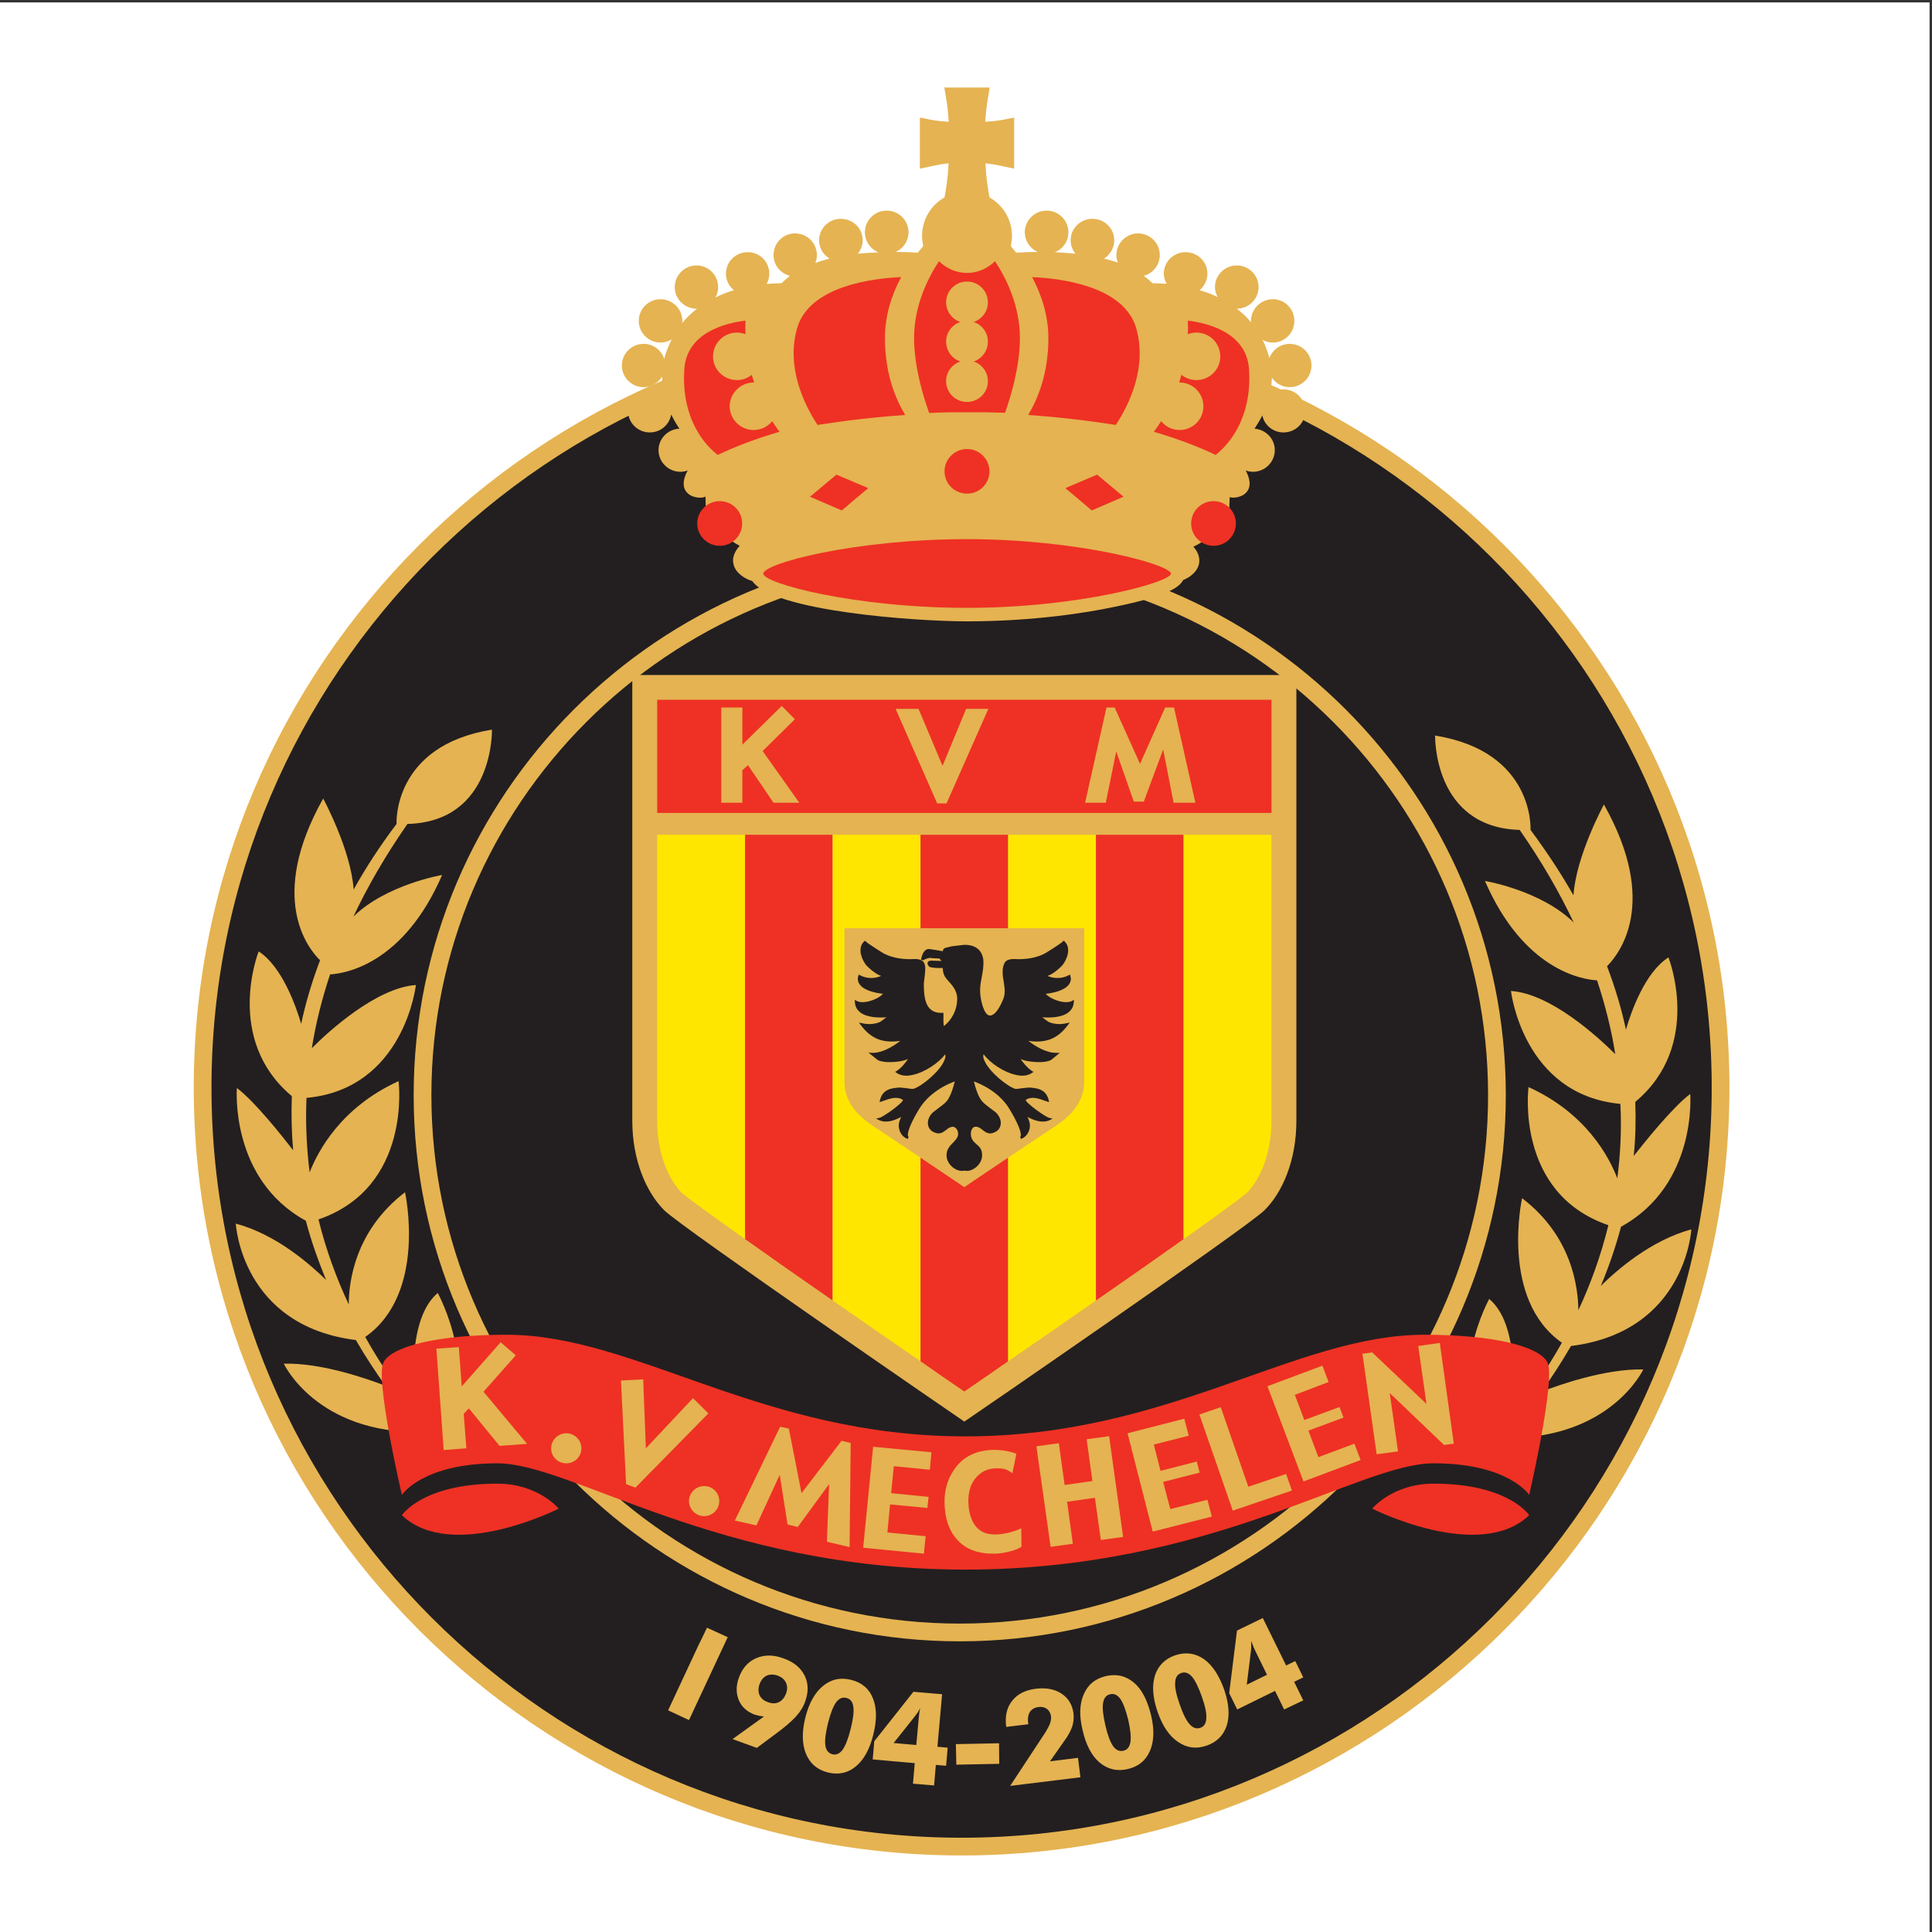
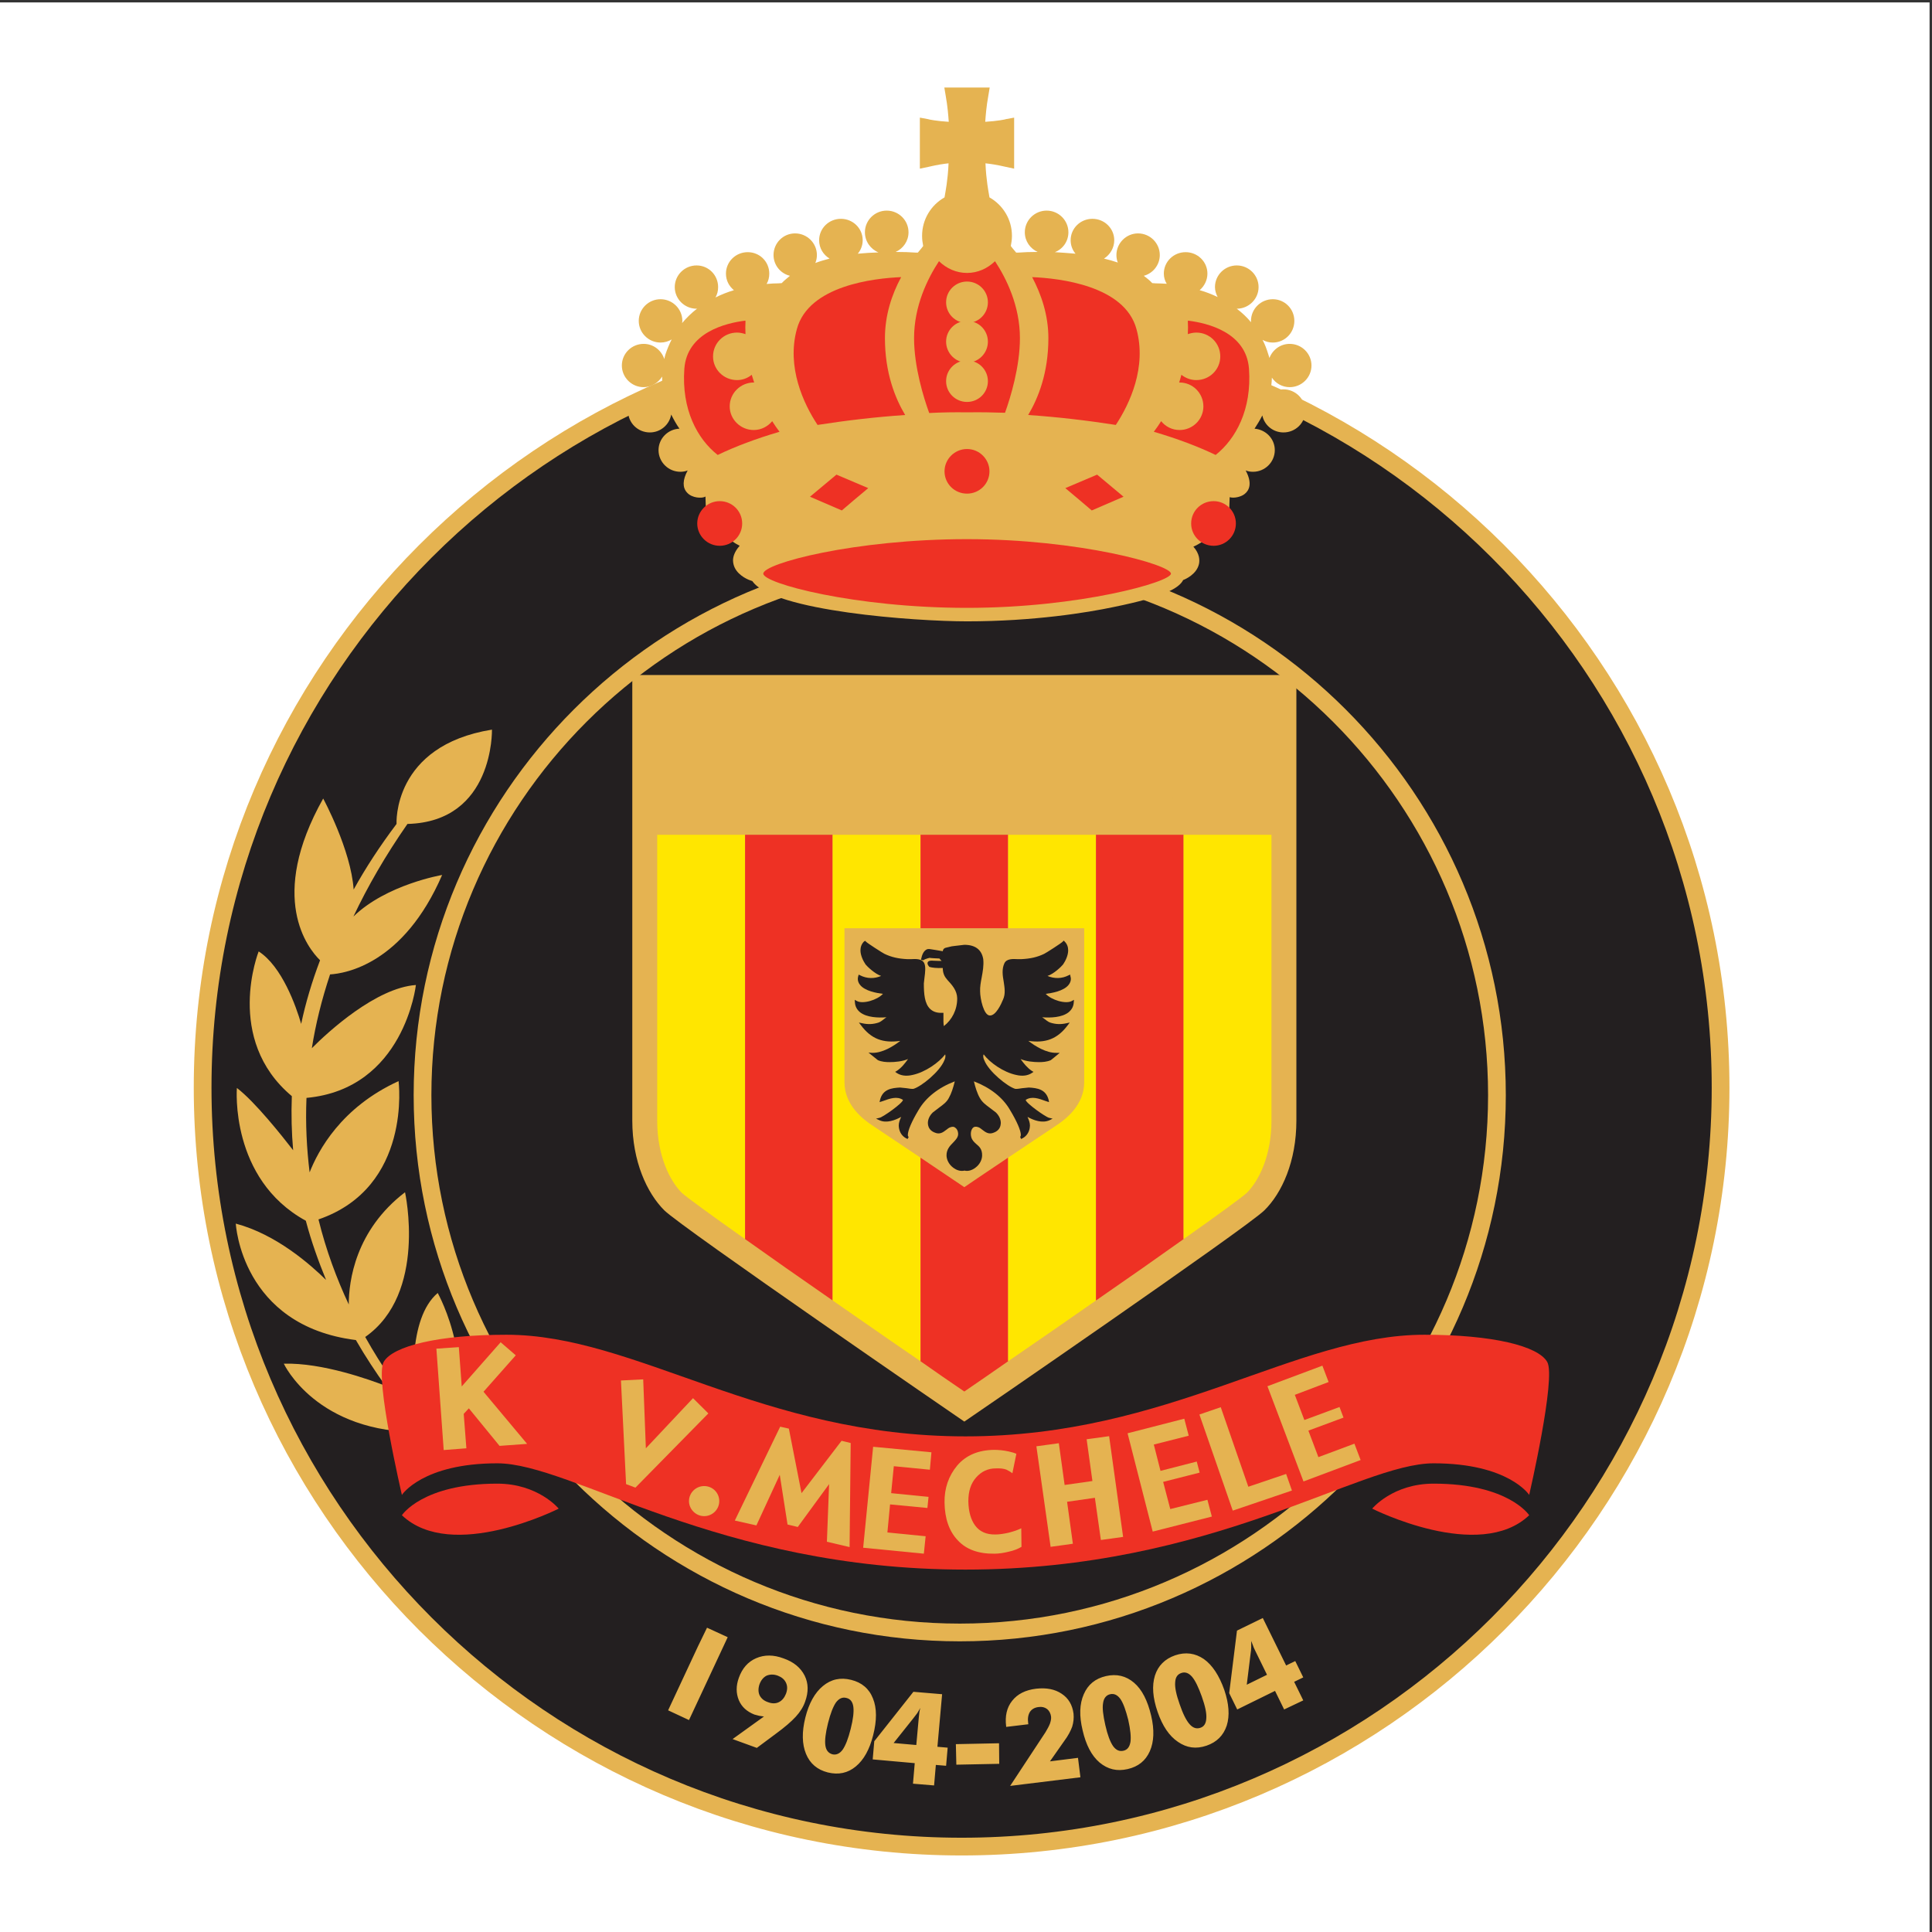
<svg xmlns="http://www.w3.org/2000/svg" width="193pt" height="193pt" viewBox="0 0 193 193" version="1.1">
  <rect x="0" y="0" width="193" height="193" fill="#333333" stroke="none" />
  <g id="surface1">
    <path style=" stroke:none;fill-rule:evenodd;fill:rgb(100%,100%,100%);fill-opacity:1;" d="M 0 0.242 L 192.758 0.242 L 192.758 193 L 0 193 L 0 0.242 " />
    <path style=" stroke:none;fill-rule:evenodd;fill:rgb(13.699%,12.199%,12.5%);fill-opacity:1;" d="M 96.379 33.355 C 138.277 33.355 172.445 67.301 172.445 108.926 C 172.445 150.551 138.277 184.496 96.379 184.496 C 54.477 184.496 20.309 150.551 20.309 108.926 C 20.309 67.301 54.477 33.355 96.379 33.355 " />
    <path style="fill:none;stroke-width:17.715;stroke-linecap:butt;stroke-linejoin:miter;stroke:rgb(89.799%,70.2%,31.799%);stroke-opacity:1;stroke-miterlimit:2.613;" d="M 960.629 1601.713 C 1378.239 1601.713 1718.798 1261.14 1718.798 843.517 C 1718.798 425.893 1378.239 85.32 960.629 85.32 C 542.979 85.32 202.42 425.893 202.42 843.517 C 202.42 1261.14 542.979 1601.713 960.629 1601.713 Z M 960.629 1601.713 " transform="matrix(0.1,0,0,-0.1,0,193)" />
    <path style="fill:none;stroke-width:17.714;stroke-linecap:butt;stroke-linejoin:miter;stroke:rgb(89.799%,70.2%,31.799%);stroke-opacity:1;stroke-miterlimit:2.613;" d="M 958.838 1372.522 C 1254.467 1372.522 1495.393 1131.612 1495.393 835.992 C 1495.393 540.371 1254.467 299.226 958.838 299.226 C 663.248 299.226 422.088 540.371 422.088 835.992 C 422.088 1131.612 663.248 1372.522 958.838 1372.522 Z M 958.838 1372.522 " transform="matrix(0.1,0,0,-0.1,0,193)" />
    <path style=" stroke:none;fill-rule:evenodd;fill:rgb(89.799%,70.2%,31.799%);fill-opacity:1;" d="M 45.391 145.23 C 45.102 144.988 44.66 144.547 44.059 143.906 C 48.234 137.242 43.727 129.164 43.727 129.164 C 40.703 131.727 41.238 138.609 41.547 141.039 C 39.992 139.098 38.172 136.582 36.484 133.559 C 42.703 129.211 40.461 119.102 40.461 119.102 C 35.504 122.898 34.84 127.973 34.84 130.312 C 33.641 127.754 32.574 124.906 31.816 121.816 C 41.191 118.594 39.816 108 39.816 108 C 34.062 110.625 31.773 114.973 30.93 117.113 C 30.641 114.754 30.508 112.281 30.617 109.676 C 40.395 108.773 41.547 98.398 41.547 98.398 C 37.57 98.684 32.793 103.055 31.152 104.711 C 31.527 102.328 32.129 99.879 32.973 97.34 C 34.484 97.25 40.305 96.324 44.168 87.406 C 44.168 87.406 38.594 88.355 35.305 91.559 C 36.727 88.555 38.504 85.465 40.703 82.309 C 49.367 82.09 49.145 72.887 49.145 72.887 C 39.172 74.496 39.613 82.309 39.613 82.309 C 37.949 84.516 36.527 86.699 35.328 88.863 C 35.062 84.891 32.285 79.77 32.285 79.77 C 26.707 89.703 30.773 94.758 31.973 95.926 C 31.152 98.09 30.527 100.207 30.086 102.281 C 29.574 100.52 28.172 96.543 25.84 95.043 C 25.84 95.043 22.352 103.805 29.152 109.5 C 29.086 111.355 29.129 113.141 29.285 114.906 C 28.195 113.496 25.465 110.051 23.664 108.684 C 23.664 108.684 22.93 117.777 30.551 121.949 C 31.105 124.043 31.816 126.008 32.574 127.863 C 31.02 126.34 27.617 123.316 23.555 122.234 C 23.555 122.234 24.086 132.43 35.551 133.867 C 36.527 135.566 37.551 137.09 38.504 138.434 C 36.949 137.84 32.219 136.117 28.352 136.227 C 28.352 136.227 31.594 143.223 42.215 143.07 C 42.949 143.863 43.547 144.48 43.969 144.902 C 44.48 145.211 44.637 145.188 45.391 145.23 " />
    <path style=" stroke:none;fill-rule:evenodd;fill:rgb(89.799%,70.2%,31.799%);fill-opacity:1;" d="M 128.215 38.895 C 127.703 38.895 127.234 39.074 126.859 39.383 C 126.969 38.852 127.035 38.301 127.059 37.727 C 127.438 38.301 128.102 38.676 128.836 38.676 C 130.035 38.676 131.012 37.703 131.012 36.512 C 131.012 35.32 130.035 34.352 128.836 34.352 C 127.902 34.352 127.125 34.945 126.812 35.762 C 126.77 35.652 126.746 35.52 126.703 35.41 C 126.547 34.902 126.371 34.414 126.125 33.953 C 126.438 34.129 126.77 34.219 127.148 34.219 C 128.348 34.219 129.301 33.246 129.301 32.055 C 129.301 30.863 128.348 29.891 127.148 29.891 C 125.949 29.891 124.969 30.863 124.969 32.055 C 124.969 32.098 124.969 32.145 124.969 32.188 C 124.57 31.703 124.082 31.238 123.547 30.84 C 124.746 30.84 125.727 29.871 125.727 28.68 C 125.727 27.484 124.746 26.516 123.547 26.516 C 122.348 26.516 121.371 27.484 121.371 28.68 C 121.371 29.031 121.48 29.363 121.637 29.672 C 121.082 29.406 120.48 29.164 119.84 28.988 C 120.305 28.59 120.617 27.992 120.617 27.332 C 120.617 26.141 119.637 25.191 118.438 25.191 C 117.238 25.191 116.262 26.141 116.262 27.332 C 116.262 27.707 116.371 28.059 116.551 28.348 C 116.105 28.324 115.727 28.305 115.438 28.305 L 115.105 28.281 C 114.863 28.016 114.551 27.773 114.262 27.551 C 115.172 27.309 115.859 26.473 115.859 25.477 C 115.859 24.285 114.883 23.316 113.684 23.316 C 112.508 23.316 111.527 24.285 111.527 25.477 C 111.527 25.742 111.574 26.008 111.664 26.227 C 111.219 26.074 110.754 25.941 110.285 25.832 C 110.887 25.453 111.309 24.77 111.309 24 C 111.309 22.809 110.328 21.859 109.129 21.859 C 107.93 21.859 106.953 22.809 106.953 24 C 106.953 24.508 107.129 24.969 107.441 25.344 C 106.73 25.277 106.043 25.234 105.375 25.191 C 106.176 24.883 106.73 24.109 106.73 23.203 C 106.73 22.012 105.754 21.039 104.555 21.039 C 103.355 21.039 102.375 22.012 102.375 23.203 C 102.375 24.086 102.91 24.836 103.664 25.168 C 102.934 25.168 102.266 25.191 101.711 25.234 L 101.512 25.234 C 101.379 25.078 101.242 24.902 101.109 24.75 L 100.977 24.574 C 101.043 24.242 101.09 23.91 101.09 23.559 C 101.09 21.926 100.199 20.488 98.844 19.719 L 98.777 19.32 C 98.777 19.297 98.512 17.996 98.445 16.316 C 98.887 16.363 99.531 16.449 100.488 16.672 L 101.309 16.848 L 101.309 11.75 L 100.488 11.902 C 100.488 11.926 99.578 12.102 98.422 12.168 C 98.465 11.574 98.531 10.645 98.734 9.543 L 98.867 8.746 L 94.336 8.746 L 94.469 9.543 C 94.668 10.645 94.734 11.574 94.777 12.168 C 93.621 12.102 92.711 11.926 92.711 11.902 L 91.891 11.75 L 91.891 16.848 L 92.734 16.672 C 93.668 16.449 94.312 16.363 94.758 16.316 C 94.691 17.996 94.422 19.297 94.422 19.32 L 94.355 19.719 C 93 20.488 92.113 21.926 92.113 23.559 C 92.113 23.91 92.156 24.242 92.223 24.574 L 92.09 24.75 C 91.957 24.902 91.824 25.078 91.691 25.234 L 91.488 25.234 C 90.914 25.191 90.223 25.168 89.469 25.168 C 90.223 24.836 90.758 24.086 90.758 23.203 C 90.758 22.012 89.781 21.039 88.578 21.039 C 87.379 21.039 86.402 22.012 86.402 23.203 C 86.402 24.109 86.957 24.883 87.758 25.215 C 87.09 25.234 86.402 25.277 85.691 25.344 C 85.98 24.992 86.18 24.527 86.18 24 C 86.18 22.809 85.203 21.859 84.004 21.859 C 82.805 21.859 81.828 22.809 81.828 24 C 81.828 24.793 82.25 25.453 82.871 25.832 C 82.383 25.965 81.914 26.094 81.449 26.273 C 81.559 26.008 81.605 25.742 81.605 25.477 C 81.605 24.285 80.625 23.316 79.426 23.316 C 78.227 23.316 77.273 24.285 77.273 25.477 C 77.273 26.492 77.984 27.332 78.914 27.551 C 78.629 27.797 78.34 28.016 78.094 28.281 L 77.762 28.305 C 77.449 28.305 77.051 28.324 76.582 28.367 C 76.762 28.059 76.848 27.707 76.848 27.332 C 76.848 26.141 75.895 25.191 74.695 25.191 C 73.496 25.191 72.52 26.141 72.52 27.332 C 72.52 28.016 72.828 28.59 73.316 28.988 C 72.652 29.184 72.051 29.43 71.473 29.715 C 71.652 29.406 71.738 29.055 71.738 28.68 C 71.738 27.484 70.785 26.516 69.586 26.516 C 68.387 26.516 67.406 27.484 67.406 28.68 C 67.406 29.871 68.387 30.84 69.586 30.84 C 69.605 30.84 69.629 30.82 69.652 30.82 C 69.074 31.262 68.586 31.746 68.141 32.273 C 68.141 32.211 68.164 32.145 68.164 32.055 C 68.164 30.863 67.184 29.891 65.984 29.891 C 64.785 29.891 63.809 30.863 63.809 32.055 C 63.809 33.246 64.785 34.219 65.984 34.219 C 66.387 34.219 66.766 34.105 67.098 33.91 C 66.852 34.395 66.652 34.879 66.473 35.41 C 66.43 35.562 66.387 35.719 66.363 35.871 C 66.074 34.988 65.273 34.352 64.297 34.352 C 63.098 34.352 62.121 35.32 62.121 36.512 C 62.121 37.703 63.098 38.676 64.297 38.676 C 65.074 38.676 65.766 38.234 66.141 37.617 C 66.141 38.258 66.207 38.852 66.34 39.449 C 65.965 39.094 65.477 38.895 64.918 38.895 C 63.719 38.895 62.742 39.867 62.742 41.059 C 62.742 42.25 63.719 43.199 64.918 43.199 C 65.984 43.199 66.875 42.43 67.051 41.41 C 67.297 41.898 67.562 42.383 67.875 42.824 C 66.719 42.867 65.785 43.816 65.785 44.965 C 65.785 46.156 66.766 47.129 67.965 47.129 C 68.23 47.129 68.473 47.086 68.695 46.996 C 68.184 47.945 68.164 48.695 68.629 49.203 C 69.141 49.777 70.098 49.777 70.387 49.645 L 70.473 49.602 C 70.496 50.242 70.52 51.012 70.52 51.012 L 71.941 53.176 L 72.984 53.973 C 73.363 54.234 73.672 54.41 73.895 54.523 L 73.871 54.547 C 73.383 55.098 73.227 55.605 73.227 55.98 C 73.227 56.133 73.25 56.242 73.273 56.355 C 73.496 57.348 74.582 57.832 74.805 57.922 L 75.16 58.055 C 77.227 61.055 91.445 62.07 96.602 62.07 C 103.285 62.07 108.664 61.188 111.262 60.637 C 116.371 59.598 117.793 58.738 118.195 57.941 L 118.238 57.922 C 118.371 57.879 119.527 57.391 119.77 56.355 C 119.859 55.957 119.84 55.316 119.215 54.609 C 119.414 54.523 119.816 54.324 120.328 53.973 L 121.395 53.176 L 122.793 50.992 L 122.84 49.668 C 123.305 49.801 124.016 49.621 124.348 49.336 C 124.793 48.984 125.125 48.277 124.438 46.996 C 124.66 47.086 124.902 47.129 125.172 47.129 C 126.371 47.129 127.348 46.156 127.348 44.965 C 127.348 43.84 126.461 42.914 125.324 42.824 C 125.594 42.406 125.859 41.984 126.102 41.5 C 126.305 42.473 127.172 43.199 128.215 43.199 C 129.414 43.199 130.391 42.25 130.391 41.059 C 130.391 39.867 129.414 38.895 128.215 38.895 " />
    <path style=" stroke:none;fill-rule:evenodd;fill:rgb(89.799%,70.2%,31.799%);fill-opacity:1;" d="M 63.164 67.434 C 63.164 67.434 63.164 105.02 63.164 111.949 C 63.164 116.012 64.633 119.188 66.363 120.91 C 68.098 122.633 96 141.789 96.332 142.012 C 96.688 141.789 124.57 122.633 126.305 120.91 C 128.059 119.188 129.504 116.012 129.504 111.949 C 129.504 105.02 129.504 67.434 129.504 67.434 L 63.164 67.434 " />
-     <path style=" stroke:none;fill-rule:evenodd;fill:rgb(93.3%,19.199%,14.099%);fill-opacity:1;" d="M 127.016 81.207 C 127.016 75.688 127.016 71.254 127.016 69.906 C 122.57 69.906 70.098 69.906 65.652 69.906 C 65.652 71.254 65.652 75.688 65.652 81.207 L 127.016 81.207 " />
    <path style=" stroke:none;fill-rule:evenodd;fill:rgb(100%,90.199%,0%);fill-opacity:1;" d="M 65.652 83.391 C 65.652 95.773 65.652 111.949 65.652 111.949 C 65.652 115.461 66.918 117.977 68.117 119.168 C 68.605 119.609 70.961 121.332 74.43 123.781 L 74.43 83.391 L 65.652 83.391 " />
    <path style=" stroke:none;fill-rule:evenodd;fill:rgb(93.3%,19.199%,14.099%);fill-opacity:1;" d="M 74.43 83.391 L 74.43 123.781 C 76.871 125.523 79.871 127.621 83.18 129.914 L 83.18 83.391 L 74.43 83.391 " />
    <path style=" stroke:none;fill-rule:evenodd;fill:rgb(100%,90.199%,0%);fill-opacity:1;" d="M 83.18 83.391 L 83.18 129.914 C 85.957 131.836 88.914 133.91 91.957 135.984 L 91.957 83.391 L 83.18 83.391 " />
    <path style=" stroke:none;fill-rule:evenodd;fill:rgb(93.3%,19.199%,14.099%);fill-opacity:1;" d="M 91.957 83.391 L 91.957 135.984 C 93.402 137 94.867 138.016 96.332 139.008 C 97.777 138.016 99.266 137 100.711 135.984 L 100.711 83.391 L 91.957 83.391 " />
    <path style=" stroke:none;fill-rule:evenodd;fill:rgb(100%,90.199%,0%);fill-opacity:1;" d="M 100.711 83.391 L 100.711 135.984 C 103.73 133.91 106.707 131.859 109.484 129.914 L 109.484 83.391 L 100.711 83.391 " />
    <path style=" stroke:none;fill-rule:evenodd;fill:rgb(93.3%,19.199%,14.099%);fill-opacity:1;" d="M 109.484 83.391 L 109.484 129.914 C 112.773 127.641 115.797 125.523 118.238 123.781 L 118.238 83.391 L 109.484 83.391 " />
    <path style=" stroke:none;fill-rule:evenodd;fill:rgb(100%,90.199%,0%);fill-opacity:1;" d="M 118.238 83.391 L 118.238 123.781 C 121.684 121.352 124.035 119.629 124.547 119.168 C 125.746 117.977 127.016 115.461 127.016 111.949 C 127.016 111.949 127.016 95.773 127.016 83.391 L 118.238 83.391 " />
    <path style=" stroke:none;fill-rule:evenodd;fill:rgb(89.799%,70.2%,31.799%);fill-opacity:1;" d="M 79.848 80.191 L 77.273 80.191 L 74.719 76.438 L 74.16 76.945 L 74.16 80.191 L 72.051 80.191 L 72.051 70.68 L 74.16 70.68 L 74.16 74.387 L 78.094 70.523 L 79.406 71.848 L 76.184 75.027 L 79.848 80.191 " />
    <path style=" stroke:none;fill-rule:evenodd;fill:rgb(89.799%,70.2%,31.799%);fill-opacity:1;" d="M 96.512 70.812 L 94.156 76.504 L 91.758 70.812 L 89.469 70.812 L 93.621 80.258 L 94.555 80.258 L 98.734 70.812 L 96.512 70.812 " />
    <path style=" stroke:none;fill-rule:evenodd;fill:rgb(89.799%,70.2%,31.799%);fill-opacity:1;" d="M 119.414 80.191 L 117.238 80.191 L 116.195 74.871 L 114.262 80.078 L 113.262 80.078 L 111.508 75.07 L 110.465 80.191 L 108.398 80.191 L 110.531 70.68 L 111.352 70.68 L 113.883 76.305 L 116.395 70.68 L 117.281 70.68 L 119.414 80.191 " />
    <path style=" stroke:none;fill-rule:evenodd;fill:rgb(89.799%,70.2%,31.799%);fill-opacity:1;" d="M 84.359 92.727 C 84.359 92.727 84.359 105.836 84.359 108.109 C 84.359 110.406 86.227 111.84 87.223 112.48 C 88.203 113.121 96.109 118.438 96.332 118.594 C 96.531 118.438 104.465 113.121 105.441 112.48 C 106.441 111.84 108.309 110.406 108.309 108.109 C 108.309 105.836 108.309 92.727 108.309 92.727 L 84.359 92.727 " />
    <path style=" stroke:none;fill-rule:evenodd;fill:rgb(13.699%,12.199%,12.5%);fill-opacity:1;" d="M 107.086 99.988 C 106.484 100.34 105.02 99.898 104.465 99.281 C 105.02 99.215 106.285 99.016 106.773 98.355 C 106.906 98.18 106.977 97.98 106.977 97.781 C 106.977 97.691 106.953 97.605 106.93 97.516 L 106.906 97.359 L 106.754 97.426 C 106.086 97.781 105.309 97.781 104.641 97.492 C 105.266 97.297 106.02 96.566 106.195 96.348 C 106.441 95.992 106.707 95.441 106.707 94.934 C 106.707 94.602 106.598 94.293 106.352 94.051 L 106.266 93.961 L 106.152 94.074 C 106.043 94.207 104.465 95.219 104.309 95.285 C 103.621 95.617 102.934 95.773 102.02 95.816 L 101.664 95.816 C 101.199 95.793 100.555 95.75 100.332 96.234 C 100.066 96.809 100.156 97.449 100.266 98.066 C 100.355 98.664 100.465 99.281 100.199 99.855 C 100.02 100.297 99.488 101.465 98.887 101.445 C 98.266 101.445 97.91 99.746 97.91 99.039 C 97.891 98.574 97.977 98.113 98.066 97.648 C 98.176 97.051 98.289 96.434 98.223 95.816 C 98.066 94.867 97.422 94.383 96.332 94.383 L 95.402 94.492 L 95.066 94.535 L 94.422 94.691 C 94.266 94.758 94.199 94.867 94.18 95.023 C 93.957 94.977 92.977 94.824 92.977 94.824 C 92.758 94.781 92.602 94.801 92.469 94.91 C 92.09 95.176 92.023 95.859 92 95.883 L 92.246 95.926 C 92.289 95.859 92.578 95.75 92.867 95.684 C 92.867 95.707 93.711 95.75 93.844 95.75 C 93.867 95.793 93.957 95.883 94.066 95.992 C 93.891 95.992 93.645 95.992 93.246 95.973 C 93.047 95.949 92.734 95.949 92.668 96.148 C 92.602 96.348 92.824 96.566 92.844 96.59 C 93.133 96.676 93.578 96.723 94.18 96.699 C 94.18 97.141 94.312 97.516 94.578 97.805 L 94.621 97.867 C 95.133 98.422 95.602 98.949 95.621 99.723 L 95.621 99.746 C 95.621 100.871 95.109 101.863 94.289 102.504 C 94.266 102.371 94.246 102.219 94.246 102.062 C 94.246 101.973 94.246 101.887 94.246 101.777 L 94.246 101.18 L 94.133 101.18 C 93.602 101.203 93.223 101.07 92.934 100.805 C 92.355 100.273 92.289 99.258 92.289 98.242 L 92.355 97.648 C 92.422 97.141 92.488 96.566 92.336 96.234 C 92.113 95.75 91.469 95.793 91 95.816 L 90.645 95.816 C 89.734 95.773 89.047 95.617 88.355 95.285 C 88.203 95.219 86.625 94.207 86.516 94.074 L 86.426 93.984 L 86.312 94.051 C 86.07 94.293 85.957 94.602 85.957 94.934 C 85.957 95.441 86.227 95.992 86.469 96.348 C 86.625 96.543 87.402 97.297 88.023 97.492 C 87.359 97.781 86.602 97.781 85.914 97.426 L 85.781 97.359 L 85.734 97.516 C 85.715 97.605 85.691 97.691 85.691 97.781 C 85.691 97.98 85.758 98.18 85.891 98.355 C 86.379 99.016 87.648 99.215 88.203 99.281 C 87.648 99.898 86.18 100.34 85.582 99.988 L 85.383 99.879 L 85.402 100.121 C 85.426 100.539 85.602 100.871 85.938 101.137 C 86.602 101.645 87.734 101.688 88.559 101.621 C 88.492 101.664 88.445 101.688 88.402 101.73 C 88.18 101.906 87.957 102.086 87.758 102.152 C 87.223 102.328 86.691 102.348 86.137 102.219 L 85.801 102.152 L 86.004 102.414 C 87.023 103.785 88.203 104.227 89.934 103.98 C 89.223 104.535 88.137 105.195 87.137 105.176 L 86.758 105.152 L 87.09 105.418 L 87.336 105.617 L 87.691 105.902 C 88.07 106.078 88.535 106.102 88.867 106.102 C 89.422 106.102 90.156 106.035 90.711 105.793 C 90.379 106.258 90.047 106.676 89.578 106.984 L 89.422 107.074 L 89.578 107.184 C 89.98 107.449 90.512 107.535 91.156 107.383 C 92.422 107.117 93.801 106.145 94.422 105.328 C 94.422 105.371 94.445 105.418 94.445 105.461 C 94.445 105.617 94.422 105.746 94.336 105.926 C 93.891 107.051 92.023 108.551 91.246 108.773 C 91.113 108.793 90.801 108.75 90.559 108.707 L 89.914 108.641 C 89.047 108.684 88.18 108.816 87.914 109.875 L 87.867 110.098 L 88.223 109.984 C 88.891 109.742 89.602 109.477 90.203 109.875 C 90.203 110.184 88.203 111.598 87.867 111.664 L 87.512 111.75 L 87.848 111.906 C 88.559 112.238 89.422 111.906 90.023 111.574 C 89.891 111.863 89.781 112.148 89.781 112.434 C 89.781 112.566 89.801 112.68 89.824 112.789 C 89.934 113.254 90.223 113.605 90.668 113.781 L 90.781 113.562 C 90.758 113.562 90.711 113.539 90.711 113.496 C 90.691 113.449 90.691 113.406 90.691 113.363 C 90.691 112.945 91.066 112.039 91.758 110.891 C 92.488 109.633 93.758 108.641 95.379 108.023 C 95.223 108.66 95.043 109.234 94.777 109.699 C 94.555 110.117 94.199 110.359 93.844 110.625 L 93.18 111.133 C 92.867 111.441 92.691 111.816 92.691 112.191 C 92.691 112.258 92.711 112.324 92.711 112.391 C 92.758 112.633 92.91 112.965 93.379 113.141 C 93.891 113.363 94.223 113.098 94.512 112.879 C 94.668 112.766 94.801 112.633 95 112.59 C 95.156 112.547 95.289 112.547 95.402 112.633 C 95.578 112.746 95.688 112.945 95.711 113.188 C 95.758 113.582 95.488 113.848 95.199 114.156 C 94.891 114.465 94.535 114.84 94.555 115.461 C 94.578 115.902 94.824 116.344 95.199 116.629 C 95.555 116.914 95.977 117.027 96.355 116.938 C 96.688 117.027 97.109 116.914 97.465 116.629 C 97.844 116.344 98.09 115.902 98.109 115.461 C 98.133 114.797 97.82 114.531 97.531 114.289 C 97.312 114.09 97.109 113.914 97.023 113.582 C 96.934 113.23 97 112.855 97.199 112.656 C 97.312 112.547 97.488 112.523 97.688 112.59 C 97.867 112.633 98 112.766 98.156 112.879 C 98.445 113.098 98.777 113.363 99.289 113.141 C 99.754 112.965 99.91 112.633 99.953 112.391 C 99.953 112.324 99.977 112.258 99.977 112.191 C 99.977 111.816 99.801 111.441 99.488 111.133 L 98.82 110.625 C 98.465 110.359 98.133 110.117 97.891 109.699 C 97.621 109.234 97.445 108.66 97.289 108.023 C 98.91 108.641 100.176 109.633 100.887 110.867 C 101.598 112.039 101.977 112.945 101.977 113.363 C 101.977 113.406 101.977 113.449 101.953 113.496 C 101.953 113.539 101.91 113.562 101.91 113.562 L 101.996 113.781 C 102.441 113.605 102.73 113.254 102.844 112.789 C 102.863 112.68 102.887 112.566 102.887 112.434 C 102.887 112.148 102.777 111.863 102.645 111.574 C 103.242 111.906 104.109 112.238 104.844 111.906 L 105.152 111.75 L 104.797 111.664 C 104.465 111.598 102.465 110.184 102.465 109.875 C 103.066 109.477 103.777 109.742 104.441 109.984 L 104.797 110.098 L 104.754 109.875 C 104.488 108.816 103.621 108.684 102.777 108.641 L 102.109 108.707 C 101.863 108.75 101.555 108.793 101.422 108.773 C 100.645 108.551 98.777 107.051 98.332 105.926 C 98.242 105.746 98.223 105.617 98.223 105.461 C 98.223 105.418 98.242 105.371 98.266 105.328 C 98.867 106.145 100.242 107.117 101.512 107.383 C 102.152 107.535 102.688 107.449 103.086 107.184 L 103.242 107.074 L 103.086 106.984 C 102.621 106.676 102.289 106.258 101.953 105.793 C 102.512 106.035 103.242 106.102 103.797 106.102 C 104.133 106.102 104.598 106.078 104.977 105.902 L 105.332 105.617 L 105.863 105.176 L 105.531 105.176 C 104.531 105.195 103.441 104.535 102.73 103.98 C 104.465 104.227 105.641 103.785 106.664 102.414 L 106.863 102.152 L 106.531 102.219 C 105.977 102.348 105.441 102.328 104.91 102.152 C 104.711 102.086 104.488 101.906 104.266 101.73 C 104.219 101.688 104.176 101.664 104.109 101.621 C 104.953 101.688 106.062 101.645 106.73 101.137 C 107.062 100.871 107.242 100.539 107.266 100.121 L 107.285 99.879 L 107.086 99.988 " />
    <path style=" stroke:none;fill-rule:evenodd;fill:rgb(93.3%,19.199%,14.099%);fill-opacity:1;" d="M 116.973 57.305 C 116.973 58.141 107.84 60.723 96.602 60.723 C 85.359 60.723 76.25 58.273 76.25 57.305 C 76.25 56.289 85.359 53.859 96.602 53.859 C 107.84 53.859 116.973 56.422 116.973 57.305 " />
    <path style=" stroke:none;fill-rule:evenodd;fill:rgb(93.3%,19.199%,14.099%);fill-opacity:1;" d="M 102.711 41.457 C 103.711 39.777 104.73 37.262 104.73 33.777 C 104.73 31.48 104.02 29.406 103.109 27.684 C 105.82 27.797 112.352 28.523 113.527 32.871 C 114.574 36.668 112.863 40.332 111.465 42.449 C 108.641 42.008 105.664 41.656 102.711 41.457 " />
    <path style=" stroke:none;fill-rule:evenodd;fill:rgb(93.3%,19.199%,14.099%);fill-opacity:1;" d="M 90.422 41.457 C 89.422 39.777 88.402 37.262 88.402 33.777 C 88.402 31.48 89.09 29.406 90.023 27.684 C 87.312 27.797 80.781 28.523 79.605 32.871 C 78.559 36.668 80.27 40.332 81.672 42.449 C 84.492 42.008 87.469 41.656 90.422 41.457 " />
    <path style=" stroke:none;fill-rule:evenodd;fill:rgb(93.3%,19.199%,14.099%);fill-opacity:1;" d="M 109.598 47.414 C 109.242 47.57 107.266 48.41 106.422 48.762 C 107.129 49.359 108.773 50.727 109.062 50.992 C 109.418 50.836 111.395 49.977 112.238 49.621 C 111.527 49.027 109.887 47.656 109.598 47.414 " />
    <path style=" stroke:none;fill-rule:evenodd;fill:rgb(93.3%,19.199%,14.099%);fill-opacity:1;" d="M 83.559 47.414 C 83.914 47.57 85.891 48.41 86.734 48.762 C 86.023 49.359 84.383 50.727 84.094 50.992 C 83.715 50.836 81.758 49.977 80.914 49.621 C 81.625 49.027 83.27 47.656 83.559 47.414 " />
    <path style=" stroke:none;fill-rule:evenodd;fill:rgb(93.3%,19.199%,14.099%);fill-opacity:1;" d="M 99.398 26.094 C 98.645 26.824 97.668 27.266 96.602 27.266 C 95.535 27.266 94.555 26.824 93.801 26.094 C 92.668 27.816 91.312 30.555 91.312 33.777 C 91.312 36.645 92.27 39.734 92.824 41.258 C 94.113 41.191 95.379 41.172 96.602 41.191 C 97.891 41.172 99.156 41.191 100.398 41.234 C 100.953 39.691 101.887 36.621 101.887 33.777 C 101.887 30.555 100.531 27.816 99.398 26.094 " />
    <path style=" stroke:none;fill-rule:evenodd;fill:rgb(89.799%,70.2%,31.799%);fill-opacity:1;" d="M 94.512 30.199 C 94.512 31.348 95.445 32.273 96.602 32.273 C 97.754 32.273 98.688 31.348 98.688 30.199 C 98.688 29.055 97.754 28.125 96.602 28.125 C 95.445 28.125 94.512 29.055 94.512 30.199 " />
    <path style=" stroke:none;fill-rule:evenodd;fill:rgb(89.799%,70.2%,31.799%);fill-opacity:1;" d="M 94.512 34.129 C 94.512 35.277 95.445 36.227 96.602 36.227 C 97.754 36.227 98.688 35.277 98.688 34.129 C 98.688 32.98 97.754 32.055 96.602 32.055 C 95.445 32.055 94.512 32.98 94.512 34.129 " />
    <path style=" stroke:none;fill-rule:evenodd;fill:rgb(89.799%,70.2%,31.799%);fill-opacity:1;" d="M 94.512 38.078 C 94.512 39.227 95.445 40.152 96.602 40.152 C 97.754 40.152 98.688 39.227 98.688 38.078 C 98.688 36.934 97.754 36.004 96.602 36.004 C 95.445 36.004 94.512 36.934 94.512 38.078 " />
    <path style=" stroke:none;fill-rule:evenodd;fill:rgb(93.3%,19.199%,14.099%);fill-opacity:1;" d="M 98.844 47.086 C 98.844 48.32 97.844 49.312 96.602 49.312 C 95.355 49.312 94.355 48.32 94.355 47.086 C 94.355 45.871 95.355 44.855 96.602 44.855 C 97.844 44.855 98.844 45.871 98.844 47.086 " />
    <path style=" stroke:none;fill-rule:evenodd;fill:rgb(93.3%,19.199%,14.099%);fill-opacity:1;" d="M 118.992 52.293 C 118.992 53.527 119.992 54.523 121.238 54.523 C 122.461 54.523 123.461 53.527 123.461 52.293 C 123.461 51.059 122.461 50.062 121.238 50.062 C 119.992 50.062 118.992 51.059 118.992 52.293 " />
    <path style=" stroke:none;fill-rule:evenodd;fill:rgb(93.3%,19.199%,14.099%);fill-opacity:1;" d="M 74.141 52.293 C 74.141 53.527 73.141 54.523 71.895 54.523 C 70.672 54.523 69.652 53.527 69.652 52.293 C 69.652 51.059 70.672 50.062 71.895 50.062 C 73.141 50.062 74.141 51.059 74.141 52.293 " />
    <path style=" stroke:none;fill-rule:evenodd;fill:rgb(93.3%,19.199%,14.099%);fill-opacity:1;" d="M 115.996 42.074 C 116.418 42.605 117.082 42.957 117.84 42.957 C 119.148 42.957 120.215 41.898 120.215 40.598 C 120.215 39.273 119.148 38.211 117.84 38.211 C 117.816 38.211 117.816 38.211 117.793 38.211 C 117.883 37.945 117.949 37.703 118.016 37.441 C 118.438 37.77 118.949 37.969 119.504 37.969 C 120.84 37.969 121.902 36.91 121.902 35.609 C 121.902 34.285 120.84 33.223 119.504 33.223 C 119.215 33.223 118.926 33.289 118.66 33.379 C 118.684 32.914 118.684 32.473 118.66 32.078 L 118.684 32.031 C 120.637 32.273 124.504 33.203 124.77 36.844 C 125.059 40.906 123.461 43.84 121.438 45.449 C 119.703 44.613 117.594 43.816 115.262 43.133 C 115.527 42.781 115.773 42.43 115.996 42.074 " />
    <path style=" stroke:none;fill-rule:evenodd;fill:rgb(93.3%,19.199%,14.099%);fill-opacity:1;" d="M 77.141 42.074 C 76.695 42.605 76.051 42.957 75.293 42.957 C 73.984 42.957 72.895 41.898 72.895 40.598 C 72.895 39.273 73.984 38.211 75.293 38.211 C 75.316 38.211 75.316 38.211 75.34 38.211 C 75.25 37.945 75.184 37.703 75.094 37.441 C 74.695 37.77 74.184 37.969 73.629 37.969 C 72.297 37.969 71.23 36.91 71.23 35.609 C 71.23 34.285 72.297 33.223 73.629 33.223 C 73.918 33.223 74.207 33.289 74.473 33.379 C 74.449 32.914 74.449 32.473 74.473 32.078 L 74.449 32.031 C 72.496 32.273 68.629 33.203 68.363 36.844 C 68.074 40.906 69.652 43.84 71.695 45.449 C 73.43 44.613 75.539 43.816 77.871 43.133 C 77.605 42.781 77.359 42.43 77.141 42.074 " />
-     <path style=" stroke:none;fill-rule:evenodd;fill:rgb(89.799%,70.2%,31.799%);fill-opacity:1;" d="M 147.121 145.828 C 147.387 145.562 147.852 145.121 148.453 144.504 C 144.277 137.816 148.766 129.762 148.766 129.762 C 151.809 132.301 151.254 139.207 150.965 141.613 C 152.52 139.691 154.316 137.176 156.027 134.133 C 149.809 129.781 152.051 119.695 152.051 119.695 C 157.008 123.473 157.648 128.547 157.672 130.887 C 158.871 128.328 159.914 125.48 160.672 122.391 C 151.297 119.188 152.695 108.594 152.695 108.594 C 158.43 111.199 160.738 115.547 161.562 117.711 C 161.871 115.348 162.004 112.855 161.871 110.273 C 152.117 109.367 150.941 98.996 150.941 98.996 C 154.941 99.258 159.695 103.652 161.359 105.305 C 160.984 102.922 160.383 100.473 159.539 97.934 C 158.027 97.848 152.207 96.898 148.34 88.004 C 148.34 88.004 153.918 88.93 157.207 92.152 C 155.785 89.152 154.008 86.062 151.809 82.906 C 143.145 82.66 143.363 73.48 143.363 73.48 C 153.34 75.094 152.895 82.906 152.895 82.906 C 154.539 85.113 155.961 87.297 157.184 89.438 C 157.449 85.465 160.227 80.367 160.227 80.367 C 165.805 90.277 161.715 95.332 160.539 96.523 C 161.359 98.684 161.98 100.781 162.426 102.855 C 162.938 101.09 164.316 97.141 166.672 95.641 C 166.672 95.641 170.156 104.402 163.359 110.074 C 163.426 111.93 163.383 113.738 163.203 115.48 C 164.316 114.07 167.047 110.648 168.848 109.281 C 168.848 109.281 169.578 118.352 161.938 122.543 C 161.383 124.617 160.695 126.605 159.914 128.461 C 161.473 126.914 164.895 123.91 168.957 122.809 C 168.957 122.809 168.426 133.027 156.938 134.461 C 155.961 136.141 154.961 137.664 153.984 139.031 C 155.562 138.414 160.293 136.715 164.16 136.801 C 164.16 136.801 160.895 143.797 150.297 143.645 C 149.562 144.461 148.965 145.078 148.543 145.496 C 148.008 145.805 147.875 145.762 147.121 145.828 " />
    <path style=" stroke:none;fill-rule:evenodd;fill:rgb(93.3%,19.199%,14.099%);fill-opacity:1;" d="M 96.445 156.797 C 71.695 156.797 57.164 146.18 49.68 146.18 C 42.191 146.18 40.148 149.336 40.148 149.336 C 40.148 149.336 37.414 137.617 38.328 136.051 C 39.238 134.461 43.793 133.336 50.59 133.336 C 63.543 133.336 76.027 143.488 96.445 143.488 C 116.883 143.488 129.367 133.336 142.301 133.336 C 149.117 133.336 153.652 134.461 154.562 136.051 C 155.473 137.617 152.762 149.336 152.762 149.336 C 152.762 149.336 150.719 146.18 143.211 146.18 C 135.723 146.18 121.191 156.797 96.445 156.797 " />
    <path style=" stroke:none;fill-rule:evenodd;fill:rgb(89.799%,70.2%,31.799%);fill-opacity:1;" d="M 52.656 144.238 L 49.902 144.438 L 46.836 140.688 L 46.324 141.238 L 46.59 144.68 L 44.324 144.855 L 43.594 134.727 L 45.836 134.574 L 46.125 138.5 L 50.012 134.086 L 51.523 135.391 L 48.301 139.031 L 52.656 144.238 " />
    <path style=" stroke:none;fill-rule:evenodd;fill:rgb(89.799%,70.2%,31.799%);fill-opacity:1;" d="M 70.762 141.195 L 63.477 148.609 L 62.543 148.258 L 62.031 137.906 L 64.254 137.793 L 64.52 144.68 L 69.23 139.672 L 70.762 141.195 " />
    <path style=" stroke:none;fill-rule:evenodd;fill:rgb(89.799%,70.2%,31.799%);fill-opacity:1;" d="M 84.871 154.547 L 82.605 154.016 L 82.824 148.258 L 79.695 152.539 L 78.672 152.293 L 77.895 147.328 L 75.562 152.383 L 73.406 151.898 L 77.938 142.52 L 78.805 142.715 L 80.07 149.16 L 84.07 143.93 L 84.98 144.152 L 84.871 154.547 " />
    <path style=" stroke:none;fill-rule:evenodd;fill:rgb(89.799%,70.2%,31.799%);fill-opacity:1;" d="M 92.289 155.207 L 86.227 154.613 L 87.223 144.527 L 93.047 145.078 L 92.891 146.82 L 89.289 146.469 L 89.023 149.16 L 92.758 149.535 L 92.645 150.641 L 88.914 150.285 L 88.648 153.09 L 92.469 153.465 L 92.289 155.207 " />
    <path style=" stroke:none;fill-rule:evenodd;fill:rgb(89.799%,70.2%,31.799%);fill-opacity:1;" d="M 100.754 153.113 C 100.266 153.223 99.82 153.289 99.445 153.289 C 98.531 153.309 97.867 153 97.422 152.406 C 96.977 151.809 96.754 150.992 96.734 149.977 C 96.734 148.984 96.977 148.191 97.512 147.594 C 98.043 146.996 98.688 146.688 99.465 146.688 C 99.934 146.668 100.289 146.711 100.555 146.82 C 100.777 146.934 100.977 147.043 101.133 147.176 L 101.531 145.23 C 101.289 145.121 101.02 145.055 100.73 144.988 C 100.223 144.879 99.73 144.836 99.309 144.836 C 97.711 144.855 96.488 145.387 95.621 146.402 C 94.758 147.441 94.336 148.676 94.355 150.09 C 94.379 151.723 94.824 152.98 95.688 153.883 C 96.531 154.789 97.754 155.23 99.332 155.207 C 99.754 155.207 100.242 155.141 100.754 155.012 C 101.289 154.898 101.711 154.723 102.043 154.523 L 102.02 152.672 C 101.664 152.848 101.266 152.98 100.754 153.113 " />
    <path style=" stroke:none;fill-rule:evenodd;fill:rgb(89.799%,70.2%,31.799%);fill-opacity:1;" d="M 112.195 153.531 L 109.973 153.84 L 109.375 149.625 L 106.598 150.023 L 107.176 154.215 L 104.953 154.523 L 103.531 144.48 L 105.773 144.172 L 106.352 148.344 L 109.129 147.949 L 108.551 143.777 L 110.797 143.469 L 112.195 153.531 " />
    <path style=" stroke:none;fill-rule:evenodd;fill:rgb(89.799%,70.2%,31.799%);fill-opacity:1;" d="M 121.059 151.5 L 115.152 153 L 112.641 143.18 L 118.305 141.723 L 118.75 143.422 L 115.262 144.305 L 115.93 146.934 L 119.551 146.004 L 119.84 147.109 L 116.195 148.035 L 116.906 150.75 L 120.617 149.824 L 121.059 151.5 " />
    <path style=" stroke:none;fill-rule:evenodd;fill:rgb(89.799%,70.2%,31.799%);fill-opacity:1;" d="M 129.059 148.898 L 123.148 150.906 L 119.816 141.305 L 121.949 140.574 L 124.703 148.52 L 128.48 147.242 L 129.059 148.898 " />
    <path style=" stroke:none;fill-rule:evenodd;fill:rgb(89.799%,70.2%,31.799%);fill-opacity:1;" d="M 135.922 145.852 L 130.215 147.992 L 126.613 138.48 L 132.102 136.426 L 132.723 138.059 L 129.348 139.34 L 130.301 141.855 L 133.812 140.555 L 134.211 141.613 L 130.703 142.914 L 131.703 145.562 L 135.301 144.219 L 135.922 145.852 " />
-     <path style=" stroke:none;fill-rule:evenodd;fill:rgb(89.799%,70.2%,31.799%);fill-opacity:1;" d="M 145.23 144.219 L 144.254 144.348 L 138.832 139.164 L 139.656 144.988 L 137.523 145.277 L 136.102 135.234 L 137.078 135.102 L 142.5 140.246 L 141.676 134.461 L 143.832 134.152 L 145.23 144.219 " />
    <path style=" stroke:none;fill-rule:evenodd;fill:rgb(93.3%,19.199%,14.099%);fill-opacity:1;" d="M 152.762 151.367 C 152.762 151.367 150.719 148.211 143.211 148.211 C 139.121 148.211 137.078 150.707 137.078 150.707 C 137.078 150.707 147.766 156.113 152.762 151.367 " />
    <path style=" stroke:none;fill-rule:evenodd;fill:rgb(93.3%,19.199%,14.099%);fill-opacity:1;" d="M 40.148 151.367 C 40.148 151.367 42.191 148.211 49.68 148.211 C 53.766 148.211 55.812 150.707 55.812 150.707 C 55.812 150.707 45.148 156.113 40.148 151.367 " />
-     <path style=" stroke:none;fill-rule:evenodd;fill:rgb(89.799%,70.2%,31.799%);fill-opacity:1;" d="M 58.078 144.68 C 58.078 145.52 57.41 146.18 56.566 146.18 C 55.742 146.18 55.055 145.52 55.055 144.68 C 55.055 143.863 55.742 143.18 56.566 143.18 C 57.41 143.18 58.078 143.863 58.078 144.68 " />
    <path style=" stroke:none;fill-rule:evenodd;fill:rgb(89.799%,70.2%,31.799%);fill-opacity:1;" d="M 71.852 149.957 C 71.852 150.773 71.184 151.457 70.34 151.457 C 69.52 151.457 68.828 150.773 68.828 149.957 C 68.828 149.117 69.52 148.453 70.34 148.453 C 71.184 148.453 71.852 149.117 71.852 149.957 " />
    <path style=" stroke:none;fill-rule:evenodd;fill:rgb(89.799%,70.2%,31.799%);fill-opacity:1;" d="M 66.742 170.855 L 69.719 164.477 L 70.629 162.602 L 72.695 163.551 L 68.828 171.828 Z M 76.715 170.039 C 77.117 170.195 77.492 170.195 77.805 170.039 C 78.117 169.887 78.359 169.598 78.516 169.203 C 78.672 168.781 78.672 168.43 78.516 168.098 C 78.359 167.766 78.094 167.547 77.695 167.391 C 77.273 167.238 76.918 167.258 76.582 167.391 C 76.273 167.547 76.027 167.832 75.871 168.254 C 75.738 168.648 75.738 169.023 75.871 169.332 C 76.027 169.664 76.316 169.906 76.715 170.039 Z M 76.316 171.473 C 76.16 171.453 76.004 171.43 75.852 171.406 C 75.695 171.363 75.516 171.32 75.359 171.277 C 74.629 170.988 74.094 170.527 73.805 169.84 C 73.52 169.137 73.52 168.406 73.805 167.613 C 74.141 166.664 74.719 166 75.539 165.648 C 76.359 165.293 77.273 165.293 78.273 165.668 C 79.293 166.023 79.98 166.598 80.383 167.391 C 80.762 168.164 80.781 169.023 80.426 169.996 C 80.25 170.504 79.938 171.012 79.492 171.496 C 79.051 171.98 78.383 172.555 77.473 173.219 L 75.605 174.609 L 73.184 173.727 Z M 87.223 173.352 C 86.867 174.762 86.293 175.801 85.492 176.461 C 84.691 177.125 83.758 177.324 82.691 177.059 C 81.648 176.793 80.914 176.176 80.516 175.203 C 80.117 174.234 80.094 173.02 80.449 171.586 C 80.805 170.152 81.402 169.09 82.203 168.43 C 83.027 167.746 83.961 167.547 85.027 167.812 C 86.09 168.074 86.824 168.695 87.203 169.664 C 87.602 170.637 87.602 171.871 87.223 173.352 Z M 82.715 172.137 C 82.469 173.129 82.383 173.859 82.449 174.344 C 82.516 174.852 82.758 175.137 83.16 175.25 C 83.535 175.336 83.891 175.184 84.18 174.785 C 84.469 174.367 84.738 173.68 84.98 172.711 C 85.227 171.738 85.312 171.012 85.246 170.504 C 85.18 170.02 84.957 169.711 84.559 169.621 C 84.16 169.512 83.824 169.664 83.516 170.062 C 83.227 170.48 82.961 171.164 82.715 172.137 Z M 91.535 174.32 L 91.777 171.652 C 91.801 171.406 91.824 171.211 91.844 171.031 C 91.867 170.879 91.91 170.723 91.934 170.613 C 91.844 170.789 91.734 170.969 91.625 171.145 C 91.512 171.297 91.355 171.496 91.203 171.695 L 89.27 174.121 Z M 91.203 178.184 L 91.379 176.133 L 87.18 175.758 L 87.336 173.945 L 91.246 169.004 L 94.113 169.246 L 93.645 174.496 L 94.668 174.586 L 94.512 176.395 L 93.488 176.309 L 93.312 178.359 Z M 95.535 176.285 L 95.488 174.234 L 99.801 174.145 L 99.82 176.199 Z M 107.93 177.543 L 100.91 178.406 L 104.441 173.043 C 104.641 172.711 104.797 172.422 104.887 172.18 C 104.977 171.914 105.02 171.695 104.996 171.473 C 104.953 171.164 104.82 170.902 104.598 170.723 C 104.355 170.547 104.086 170.48 103.754 170.527 C 103.355 170.57 103.066 170.746 102.887 171.012 C 102.711 171.297 102.645 171.672 102.711 172.137 L 102.73 172.246 L 100.512 172.512 L 100.512 172.469 C 100.379 171.43 100.578 170.57 101.109 169.906 C 101.645 169.223 102.441 168.824 103.508 168.695 C 104.531 168.582 105.375 168.738 106.062 169.203 C 106.73 169.645 107.129 170.305 107.242 171.188 C 107.285 171.629 107.242 172.047 107.109 172.488 C 106.953 172.91 106.707 173.395 106.309 173.926 L 104.887 175.953 L 107.688 175.602 Z M 114.996 171.387 C 115.328 172.797 115.285 173.992 114.863 174.941 C 114.441 175.891 113.707 176.484 112.641 176.727 C 111.574 176.969 110.664 176.75 109.84 176.066 C 109.039 175.383 108.484 174.301 108.152 172.863 C 107.797 171.406 107.84 170.215 108.266 169.246 C 108.688 168.273 109.418 167.68 110.484 167.434 C 111.551 167.191 112.484 167.414 113.285 168.098 C 114.086 168.781 114.641 169.887 114.996 171.387 Z M 110.418 172.336 C 110.641 173.328 110.906 174.012 111.195 174.434 C 111.484 174.828 111.816 174.984 112.219 174.895 C 112.617 174.809 112.84 174.52 112.93 174.012 C 112.996 173.527 112.93 172.797 112.707 171.805 C 112.465 170.855 112.219 170.152 111.93 169.73 C 111.641 169.332 111.309 169.156 110.906 169.246 C 110.508 169.332 110.262 169.645 110.195 170.129 C 110.105 170.613 110.195 171.344 110.418 172.336 Z M 122.305 168.824 C 122.77 170.195 122.859 171.387 122.547 172.379 C 122.215 173.371 121.551 174.035 120.527 174.387 C 119.48 174.742 118.551 174.609 117.684 174.012 C 116.797 173.418 116.129 172.422 115.641 171.012 C 115.152 169.598 115.062 168.406 115.371 167.391 C 115.684 166.398 116.371 165.715 117.395 165.359 C 118.438 165.008 119.395 165.141 120.262 165.734 C 121.105 166.332 121.793 167.371 122.305 168.824 Z M 117.84 170.238 C 118.172 171.211 118.504 171.871 118.84 172.246 C 119.172 172.621 119.527 172.73 119.906 172.602 C 120.281 172.488 120.48 172.16 120.504 171.672 C 120.551 171.164 120.395 170.438 120.059 169.488 C 119.727 168.562 119.414 167.898 119.082 167.504 C 118.75 167.125 118.395 166.992 118.016 167.125 C 117.617 167.258 117.418 167.566 117.395 168.074 C 117.352 168.562 117.504 169.289 117.84 170.238 Z M 126.57 167.305 L 125.391 164.898 C 125.281 164.676 125.191 164.477 125.148 164.324 C 125.082 164.168 125.035 164.035 124.992 163.926 C 124.992 164.125 124.992 164.324 124.992 164.523 C 124.992 164.742 124.969 164.965 124.926 165.227 L 124.547 168.297 Z M 128.281 170.77 L 127.371 168.914 L 123.594 170.77 L 122.793 169.137 L 123.57 162.891 L 126.148 161.633 L 128.48 166.375 L 129.391 165.934 L 130.191 167.566 L 129.281 168.008 L 130.191 169.863 L 128.281 170.77 " />
  </g>
</svg>